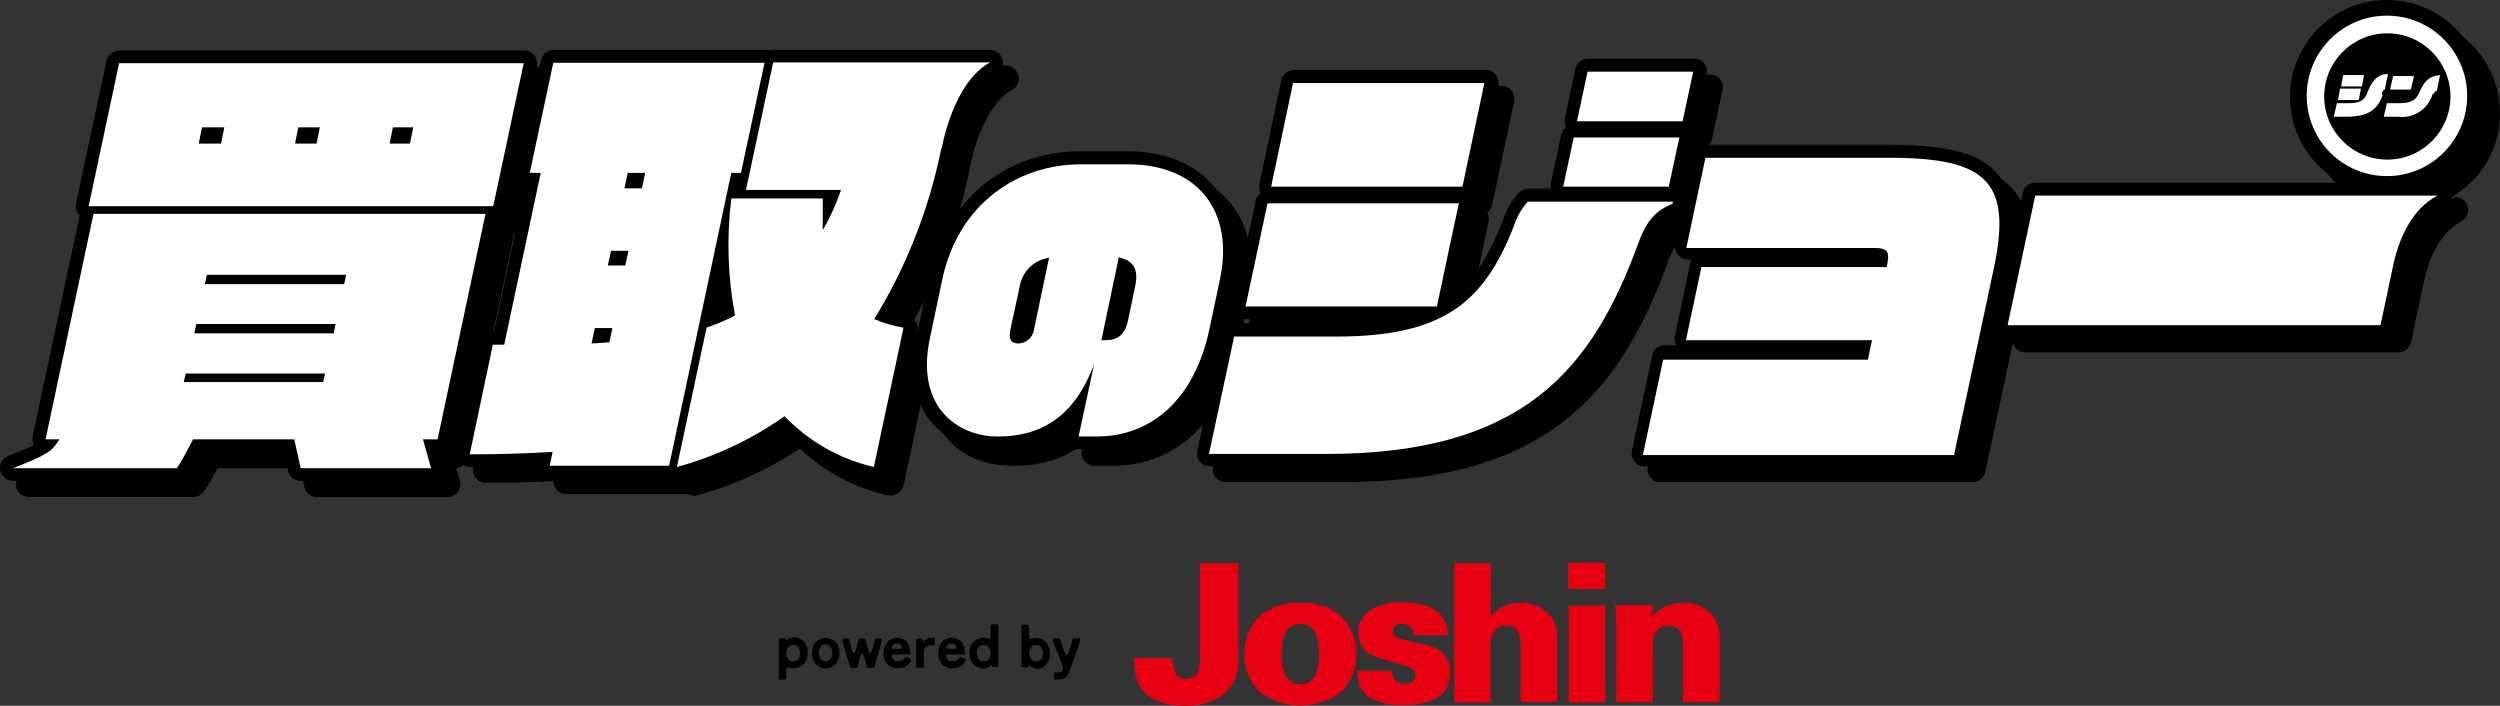
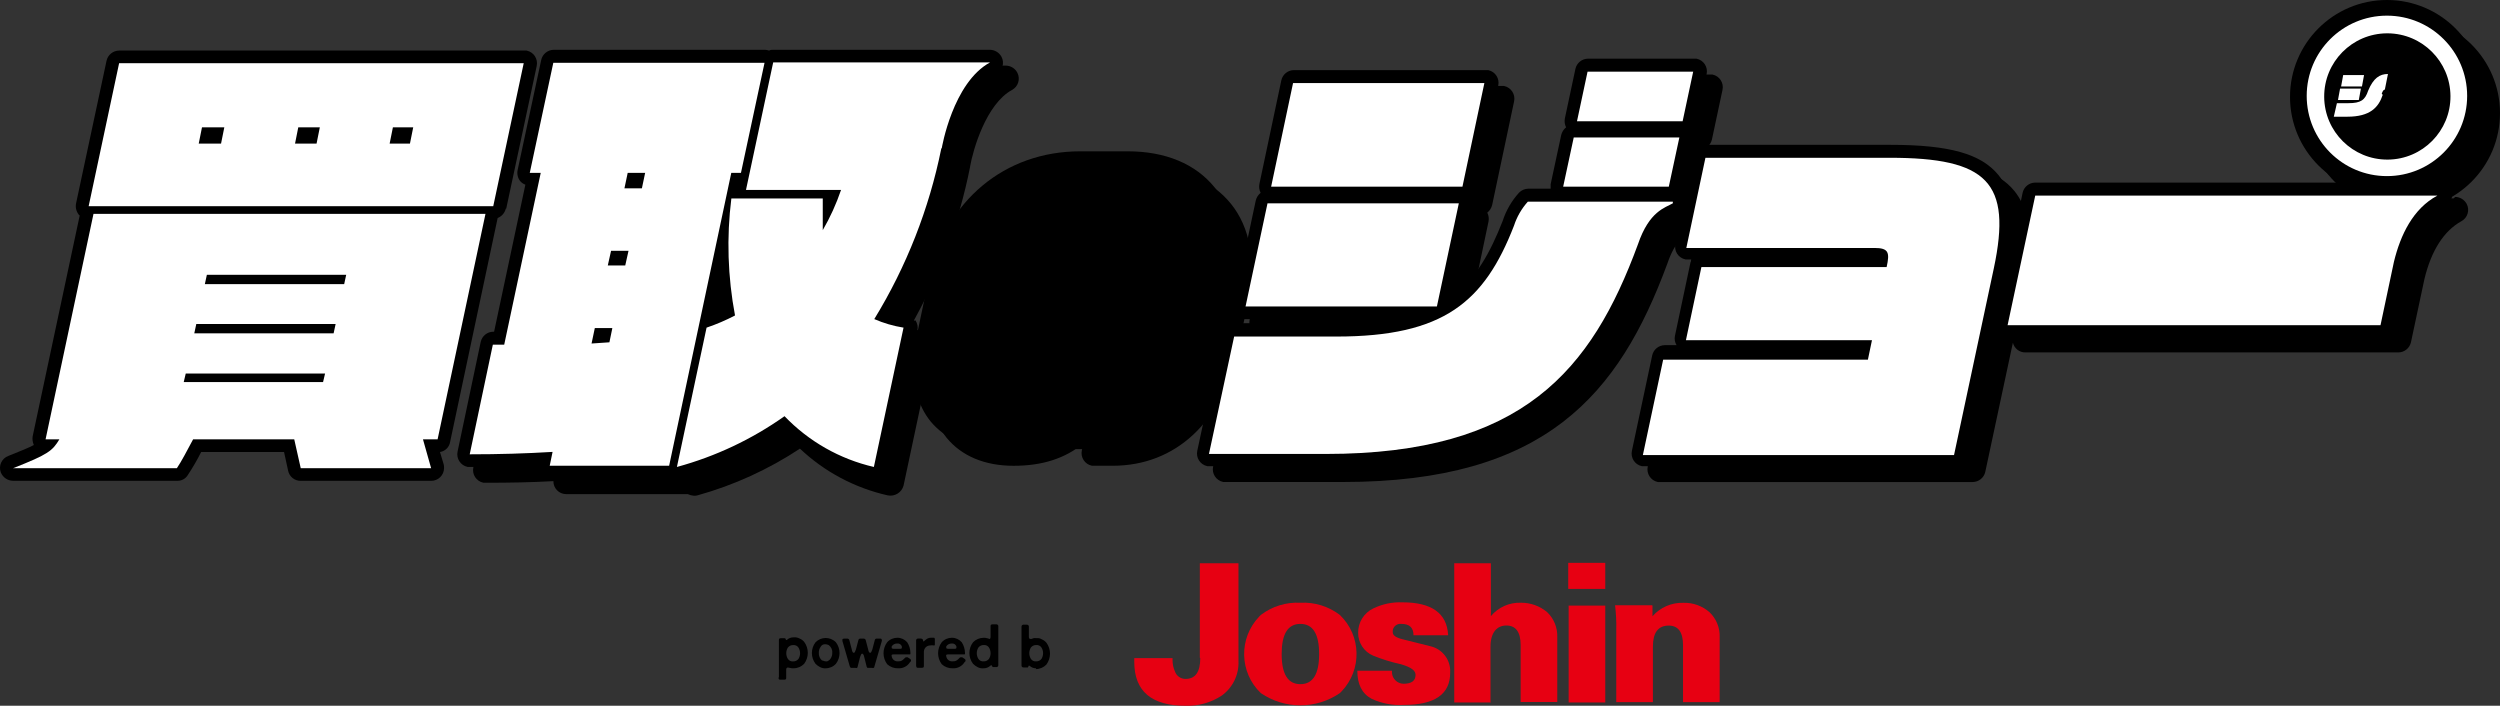
<svg xmlns="http://www.w3.org/2000/svg" id="_レイヤー_1" data-name="レイヤー 1" viewBox="0 0 681.85 192.49">
  <rect x="0" y="0" width="681.85" height="192.49" fill="#333333" stroke="none" />
  <defs>
    <style>
      .cls-1 {
        fill: #fff;
      }

      .cls-2 {
        fill: #e70012;
      }
    </style>
  </defs>
  <g id="_グループ_1644" data-name="グループ 1644">
    <g id="_グループ_1641" data-name="グループ 1641">
      <path id="Path_916" data-name="Path 916" class="cls-2" d="M327.24,179.38v-25.76h10.54v26.65c.17,3.71-1.54,7.26-4.55,9.44-2.93,1.92-6.38,2.89-9.88,2.78-9.33,0-13.99-4-13.99-11.99v-1h10.44v.56c0,1.07.22,2.13.67,3.11.43,1.22,1.59,2.02,2.89,2,2.66,0,4-1.89,4-5.66" />
      <path id="Path_917" data-name="Path 917" class="cls-2" d="M349.56,178.38c0,5.44,1.67,8.22,5.11,8.22s5.11-2.78,5.11-8.22-1.67-8.22-5.11-8.22-5.11,2.78-5.11,8.22M354.66,164.39c3.87-.2,7.69.98,10.77,3.33,5.89,5.63,6.09,14.97.46,20.86-.15.16-.3.31-.46.46-6.49,4.44-15.05,4.44-21.55,0-5.89-5.63-6.09-14.97-.46-20.86.15-.16.3-.31.46-.46,3.08-2.35,6.9-3.53,10.77-3.33" />
      <path id="Path_918" data-name="Path 918" class="cls-2" d="M394.96,173.27h-9.44c0-2.11-1.11-3.11-3.33-3.11-1.13-.13-2.16.65-2.33,1.77v.56c0,.78.89,1.44,2.78,1.89,2.55.67,5,1.22,7.55,1.89,3.3.78,5.55,3.83,5.33,7.22,0,5.88-4.22,8.77-12.66,8.77-3.02.18-6.03-.4-8.77-1.67-2.67-1.44-3.89-4-3.89-7.66h9.44v.56c.11,1.65,1.46,2.95,3.11,3,2.22,0,3.33-.78,3.33-2.44,0-1.22-1.33-2.11-4-2.89-2.58-.56-5.11-1.34-7.55-2.33-2.5-1.05-4.12-3.5-4.11-6.22-.04-2.83,1.56-5.43,4.11-6.66,2.49-1.21,5.23-1.78,7.99-1.67,7.99,0,12.1,3,12.44,8.88" />
      <path id="Path_919" data-name="Path 919" class="cls-2" d="M406.62,191.59h-9.99v-37.97h9.99v14.43c2.02-2.43,5.06-3.78,8.22-3.66,2.6-.02,5.12.89,7.11,2.55,1.88,1.79,2.89,4.3,2.78,6.88v17.65h-9.99v-15.54c0-3.55-1.33-5.33-3.89-5.33s-4.33,1.89-4.33,5.78v15.1l.11.11Z" />
      <path id="Path_920" data-name="Path 920" class="cls-2" d="M437.82,191.59h-9.99v-26.42h9.99v26.42ZM437.82,160.62h-10.1v-7.11h10.1v7.11Z" />
      <path id="Path_921" data-name="Path 921" class="cls-2" d="M450.7,165.18v2.89c2.12-2.42,5.22-3.76,8.43-3.66,2.61-.07,5.14.84,7.11,2.55,1.88,1.79,2.89,4.3,2.78,6.88v17.65h-9.99v-15.54c0-3.55-1.33-5.33-3.89-5.33-2.89,0-4.33,1.89-4.33,5.78v15.1h-9.99v-19.65c.06-2.26-.06-4.53-.33-6.77h10.1l.12.12Z" />
      <path id="Path_922" data-name="Path 922" d="M212.44,184.71v-10.1c-.02-.16.02-.31.11-.44.14-.07.29-.1.44-.11h.89c.22,0,.44.11.44.33h0c0,.22.11.22.33.11.48-.45,1.12-.68,1.78-.67.58-.06,1.16.05,1.67.33.47.19.89.5,1.22.89,1.33,1.78,1.33,4.22,0,6-.76.78-1.8,1.22-2.89,1.22-.34.02-.67-.02-1-.11-.22,0-.33-.11-.56-.11-.27.03-.47.28-.44.56v2.22c.02.16-.02.31-.11.44-.14.07-.29.1-.44.11h-1c-.16.02-.31-.02-.44-.11-.07-.14-.1-.29-.11-.44M216.33,180.39c.56.02,1.09-.23,1.44-.67.59-.95.59-2.16,0-3.11-.32-.48-.87-.73-1.44-.67-.56-.02-1.09.23-1.44.67-.59.95-.59,2.16,0,3.11.32.48.87.73,1.44.67" />
      <path id="Path_923" data-name="Path 923" d="M225.32,182.27c-.58.05-1.15-.06-1.67-.33-.45-.23-.86-.53-1.22-.89-1.33-1.74-1.33-4.15,0-5.88,1.5-1.53,3.96-1.56,5.5-.05.02.02.04.04.05.05h0c1.33,1.74,1.33,4.15,0,5.88-.71.78-1.72,1.22-2.78,1.22M224.43,180.16c.24.12.51.2.78.22.28.05.57-.03.78-.22.24-.13.43-.32.56-.56.31-.46.47-1.01.44-1.56.07-.83-.31-1.64-1-2.11-.28-.14-.58-.21-.89-.22-.56-.05-1.1.27-1.33.78-.31.46-.47,1.01-.44,1.56-.06.81.27,1.59.89,2.11" />
      <path id="Path_924" data-name="Path 924" d="M231.76,181.71l-2-6.88v-.44c0-.11.33-.22.44-.22h.89c.27,0,.5.18.56.44l.67,2.55c.11.67.33.89.56.89s.33-.33.56-.89l.67-2.55c.03-.27.28-.47.56-.44h.89c.27,0,.5.18.56.44l.67,2.55c.11.67.33.89.56.89s.33-.33.56-.89l.67-2.55c.03-.27.28-.47.56-.44h.89c.22,0,.33,0,.44.22,0,.11.11.33,0,.56l-2,6.88c0,.11,0,.22-.22.33,0,0-.22.11-.33,0h-1.33s-.22-.22-.22-.33l-.67-2.67c-.11-.56-.33-.89-.56-.89s-.33.33-.56.89l-.67,2.67c0,.11,0,.22-.22.33,0,0-.22.11-.33,0h-1.33c-.06-.12-.13-.23-.22-.33" />
      <path id="Path_925" data-name="Path 925" d="M248.19,180.6c-.68,1.11-1.92,1.75-3.22,1.67-1.11.04-2.18-.36-3-1.11-1.33-1.78-1.33-4.22,0-6,.71-.78,1.72-1.22,2.78-1.22,1.02,0,1.99.45,2.67,1.22.56.86.87,1.86.89,2.89v.22c0,.11,0,.22-.22.22h-4.44c-.16-.02-.31.02-.44.11,0,.11-.11.22,0,.44.14.85.92,1.44,1.78,1.33.35.03.7-.04,1-.22.25-.15.47-.34.67-.56.22-.22.33-.33.44-.33h.44l.67.44c.23.14.32.42.22.67h0M243.64,176.95h1.89c.22,0,.33,0,.44-.22v-.44c-.2-.55-.76-.88-1.33-.78-.58,0-1.12.29-1.44.78v.44c0,.11.22.22.44.22" />
      <path id="Path_926" data-name="Path 926" d="M249.86,181.6v-6.88c-.03-.28.17-.52.44-.56h.89c.22,0,.56.22.56.44h0c0,.22,0,.33.11.33,0,0,.22,0,.22-.11.28-.25.57-.47.89-.67.28-.14.58-.21.89-.22h.89c.11,0,.22.22.22.33v1.56c0,.11,0,.22-.22.22-.37-.06-.74-.06-1.11,0-.46.02-.9.22-1.22.56-.31.37-.47.85-.44,1.33v3.66c.02.16-.02.31-.11.44-.14.07-.29.1-.44.11h-1c-.16.02-.31-.02-.44-.11-.07-.14-.1-.29-.11-.44" />
      <path id="Path_927" data-name="Path 927" d="M263.07,180.6c-.68,1.11-1.92,1.75-3.22,1.67-1.11.04-2.18-.36-3-1.11-1.33-1.78-1.33-4.22,0-6,.71-.78,1.72-1.22,2.78-1.22,1.02,0,1.99.45,2.67,1.22.56.86.87,1.86.89,2.89v.22c0,.11,0,.22-.22.22h-4.44c-.16-.02-.31.02-.44.11,0,.11-.11.22,0,.44.14.85.92,1.44,1.78,1.33.35.03.7-.04,1-.22.25-.15.47-.34.67-.56.22-.22.33-.33.44-.33h.44l.67.44c.23.14.32.42.22.67h0M258.52,176.95h1.89c.22,0,.33,0,.44-.22v-.44c-.2-.55-.76-.88-1.33-.78-.58,0-1.12.29-1.44.78v.44c0,.11.22.22.44.22" />
      <path id="Path_928" data-name="Path 928" d="M270.06,181.6c-.48.45-1.12.68-1.78.67-.58.06-1.16-.05-1.67-.33-.45-.23-.86-.53-1.22-.89-1.33-1.74-1.33-4.15,0-5.88.76-.78,1.8-1.22,2.89-1.22.3-.02.6.02.89.11.24.02.46.1.67.22.22,0,.33-.22.33-.67v-2.78c-.02-.16.02-.31.11-.44.14-.07.29-.1.44-.11h1c.28-.03.52.17.56.44h0v10.66c.03.28-.17.52-.44.56h-.88c-.22,0-.33-.11-.44-.33h0c0-.22-.11-.22-.33-.11M268.29,180.38c.56.02,1.09-.23,1.44-.67.59-.95.59-2.16,0-3.11-.32-.48-.87-.73-1.44-.67-.56-.02-1.09.23-1.44.67-.59.95-.59,2.16,0,3.11.32.48.87.73,1.44.67" />
      <path id="Path_929" data-name="Path 929" d="M282.61,182.27c-.66.02-1.29-.22-1.78-.67-.22-.11-.33,0-.33.11,0,.22-.22.44-.44.33h-.89c-.28.03-.52-.17-.56-.44h0v-10.66c-.03-.28.17-.52.44-.56h1c.28-.03.52.17.56.44h0v2.78c0,.44.11.67.44.67.19.02.39-.02.56-.11.35-.15.74-.18,1.11-.11.51-.06,1.02.06,1.44.33.47.19.89.5,1.22.89,1.33,1.78,1.33,4.22,0,6-.76.78-1.8,1.22-2.89,1.22M282.61,180.38c.56.02,1.09-.23,1.44-.67.59-.95.59-2.16,0-3.11-.32-.48-.87-.73-1.44-.67-.56-.02-1.09.23-1.44.67-.59.95-.59,2.16,0,3.11.32.48.87.73,1.44.67" />
-       <path id="Path_930" data-name="Path 930" d="M288.49,185.27h-.67c-.22,0-.33-.22-.33-.44v-1c-.02-.16.02-.31.11-.44h1.11c.39.04.77-.13,1-.44,0,0,0-.22.11-.22,0-.12.04-.24.11-.33v-.56l-2.78-6.99v-.56c.12-.12.28-.19.44-.22h1c.23,0,.45.12.56.33l1.22,3.55c.11.44.33.67.56.67s.33-.22.56-.67l1.11-3.55c.01-.21.19-.38.41-.37.05,0,.1.02.15.04h1c.22,0,.33,0,.44.22v.56l-2.89,8.22c-.12.43-.3.85-.56,1.22-.23.37-.58.65-1,.78-.32.13-.66.2-1,.22h-.67Z" />
    </g>
    <g id="_グループ_1643" data-name="グループ 1643">
      <g id="_グループ_1642" data-name="グループ 1642">
-         <path id="_パス_3613" data-name="パス 3613" d="M142.39,61.32l8.31-38.89c.41-1.9-.79-3.78-2.69-4.19-.03,0-.05-.01-.08-.02H36.81c-1.65.02-3.07,1.16-3.43,2.77l-8.31,38.89c-.22,1.05.02,2.14.67,2.99,0,.11.22.22.33.33l-12.85,60.26c-.11.79,0,1.6.33,2.33-1.44.78-3.66,1.66-6.98,2.99-1.79.68-2.7,2.68-2.02,4.48,0,.02.02.04.03.07.56,1.34,1.87,2.21,3.32,2.22h44.76c1.19.02,2.31-.56,2.99-1.54,1.35-2.03,2.57-4.14,3.65-6.31h22.61l1.11,5.1c.33,1.63,1.77,2.79,3.43,2.77h35.56c1.93.03,3.52-1.52,3.55-3.45v-.09c.02-.34-.02-.67-.11-1l-1-3.32c1.43-.21,2.56-1.34,2.77-2.77l12.96-61.05c1.11-.44,1.94-1.39,2.22-2.55" />
        <path id="_パス_3614" data-name="パス 3614" d="M253.63,91.79c-.55-.79-1.38-1.35-2.33-1.55-1.09-.19-2.16-.45-3.21-.78,7.86-13.66,13.43-28.52,16.5-43.98v-.11c.78-4.43,4.32-16.95,11.41-20.83,1.71-.9,2.36-3.02,1.46-4.73h0s-.02-.04-.02-.04c-.62-1.14-1.81-1.85-3.1-1.88h-59.16c-.38-.03-.77.04-1.11.22-.36-.13-.73-.2-1.11-.22h-57.61c-1.65.02-3.07,1.16-3.43,2.77l-6.43,30.02c-.22,1.05.02,2.14.66,2.99.38.45.88.8,1.44,1l-8.53,40.1h-.22c-1.65.02-3.07,1.16-3.43,2.77l-6.31,29.92c-.42,1.9.79,3.78,2.69,4.19,0,0,0,0,0,0l.08.02h.78c6.31,0,12.3-.11,18.28-.44-.02,1.93,1.52,3.52,3.46,3.54h33.2c.52.25,1.09.4,1.66.44.34.02.67-.02,1-.11,9.92-2.76,19.34-7.06,27.92-12.74,6.69,6.32,14.96,10.72,23.94,12.75,1.91.39,3.81-.77,4.32-2.65l8.09-38c.21-.96,0-1.96-.55-2.77M199.46,89.13l.89-3.99c.11,1.11.33,2.22.55,3.32-.42.23-.87.42-1.33.55" />
        <path id="_パス_3615" data-name="パス 3615" d="M340.48,81.27c2.1-10.08.44-19.28-4.76-25.7s-13.41-9.86-23.71-9.86h-12.96c-20.61,0-36.78,13.52-41.22,34.35l-3.32,15.84c-2.65,12.3.55,19.61,3.66,23.49,4.1,4.99,10.41,7.65,18.28,7.65s13.96-1.99,19.05-6.09l-.44,1.88c-.41,1.9.8,3.77,2.69,4.18l.08.02h5.65c17.17,0,30.02-11.96,34.23-32.02l2.88-13.63-.11-.11Z" />
        <path id="_パス_3616" data-name="パス 3616" d="M655.42,4.42c-14.6,0-26.43,11.83-26.43,26.43,0,14.6,11.83,26.43,26.43,26.43,14.6,0,26.43-11.83,26.43-26.43,0-14.6-11.83-26.43-26.43-26.43M663.1,20.61h-7.11c-1.37,0-2.72.3-3.98.85-.83-.58-1.83-.88-2.84-.85h-1.14c4.49-3.27,10.57-3.27,15.06,0" />
        <path id="_パス_3617" data-name="パス 3617" d="M669.2,54.12h-109.79c-1.65.02-3.07,1.16-3.43,2.77l-2.88,13.74c1-8.42-.22-14.18-3.66-18.5-4.76-5.87-13.41-8.31-29.58-8.31h-50.19c-1.65.02-3.07,1.16-3.43,2.77l-2.43,11.3c-.12-.54-.44-1.01-.89-1.33,0-.22.11-.33.11-.55l2.88-13.41c.16-.83.05-1.68-.33-2.44.67-.53,1.13-1.28,1.33-2.11l2.88-13.52c.42-1.9-.79-3.78-2.69-4.19,0,0,0,0,0,0l-.08-.02h-29.59c-1.65.02-3.07,1.16-3.43,2.77l-2.88,13.52c-.16.83-.05,1.68.33,2.44-.66.53-1.13,1.28-1.33,2.1l-2.88,13.41v1.22h-6.09c-.96.01-1.88.41-2.55,1.11-2,2.21-3.51,4.82-4.43,7.65-3.43,8.75-7.2,15.51-13.3,20.17l5.1-24.27c.17-.83.05-1.68-.33-2.44.66-.53,1.13-1.28,1.33-2.1l5.98-28.24c.42-1.9-.79-3.78-2.69-4.2,0,0,0,0,0,0l-.08-.02h-52.96c-1.65.02-3.07,1.16-3.43,2.77l-5.98,28.25c-.17.83-.05,1.68.33,2.44-.66.53-1.13,1.28-1.33,2.1l-5.98,28.14c-.42,1.9.79,3.78,2.69,4.19,0,0,0,0,0,0l.08.02h40.44c-4.95.75-9.95,1.13-14.96,1.11h-27.92c-1.65.02-3.07,1.16-3.43,2.77l-6.87,32.02c-.42,1.9.79,3.78,2.69,4.19,0,0,0,0,0,0l.08.02h32.68c55.17,0,75.23-23.82,88.41-59.49,2.22-6.54,4.76-7.75,6.65-8.75.44-.22.78-.44,1.22-.67.22-.11.33-.33.55-.44l-1.88,8.75c-.41,1.9.79,3.78,2.69,4.19l.08.02h1.66c-.09.3-.2.6-.33.89l-4.22,19.94c-.19.88-.03,1.79.44,2.55h-3.21c-1.65.02-3.07,1.16-3.43,2.77l-5.54,26.04c-.41,1.9.79,3.78,2.69,4.19l.08.02h85.86c1.65-.02,3.07-1.16,3.43-2.77l7.53-35.23c.38,1.58,1.81,2.69,3.43,2.65h101.71c1.65-.02,3.07-1.16,3.43-2.77l3.66-17.17c1.88-7.87,5.32-13.18,10.08-15.84,1.71-.9,2.36-3.02,1.46-4.73l-.02-.03c-.63-1.14-1.81-1.85-3.1-1.88" />
        <path id="_パス_3618" data-name="パス 3618" d="M138.07,56.89l8.31-38.89c.41-1.9-.79-3.78-2.69-4.19l-.08-.02H32.49c-1.65.02-3.07,1.16-3.43,2.77l-8.31,38.89c-.22,1.05.02,2.14.66,2.99,0,.11.22.22.33.33l-12.84,60.27c-.11.79,0,1.6.33,2.33-1.44.78-3.66,1.66-6.98,2.99-1.8.68-2.7,2.68-2.03,4.48h0s.02.04.03.07c.57,1.34,1.87,2.21,3.32,2.22h44.76c1.17.05,2.27-.55,2.88-1.55,1.35-2.03,2.57-4.14,3.66-6.31h22.6l1.11,5.1c.33,1.63,1.77,2.8,3.43,2.77h35.56c1.93.03,3.52-1.52,3.54-3.45,0,0,0,0,0,0v-.09c.02-.34-.02-.67-.11-1l-1-3.32c1.43-.21,2.56-1.34,2.77-2.77l12.96-61.05c1.11-.44,1.94-1.39,2.22-2.55" />
        <path id="_パス_3619" data-name="パス 3619" d="M249.31,87.47c-.55-.79-1.38-1.35-2.33-1.55-1.09-.19-2.16-.46-3.21-.78,7.86-13.66,13.44-28.52,16.51-43.98v-.11c.78-4.43,4.32-16.95,11.41-20.83,1.71-.9,2.36-3.02,1.46-4.73l-.02-.03c-.63-1.14-1.81-1.85-3.1-1.88h-59.16c-.38-.03-.77.04-1.11.22-.36-.13-.73-.2-1.11-.22h-57.61c-1.65.02-3.07,1.16-3.43,2.77l-6.43,30.03c-.22,1.05.02,2.14.67,2.99.38.45.88.8,1.44,1l-8.53,40.1h-.22c-1.65.02-3.07,1.16-3.43,2.77l-6.31,29.91c-.41,1.9.79,3.78,2.69,4.19l.08.02h.78c6.31,0,12.3-.11,18.28-.44-.03,1.93,1.52,3.52,3.45,3.54,0,0,0,0,0,0h33.22c.52.25,1.09.4,1.66.44.34.02.67-.02,1-.11,9.93-2.71,19.36-7.02,27.91-12.75,6.69,6.31,14.96,10.71,23.93,12.74,1.91.39,3.81-.77,4.32-2.65l8.09-38c.21-.96,0-1.96-.55-2.77M195.02,84.7l.89-3.99c.11,1.11.33,2.22.55,3.32-.42.23-.87.42-1.33.55" />
        <path id="_パス_3620" data-name="パス 3620" d="M336.05,76.83c2.1-10.08.44-19.28-4.76-25.7s-13.41-9.86-23.71-9.86h-12.96c-20.61,0-36.78,13.52-41.22,34.35l-3.32,15.73c-2.65,12.3.55,19.61,3.65,23.49,4.1,4.99,10.42,7.65,18.28,7.65s13.96-1.99,19.05-6.09l-.44,1.88c-.42,1.9.79,3.78,2.69,4.19,0,0,0,0,0,0l.08.02h5.65c17.17,0,30.02-11.97,34.23-32.02l2.88-13.63-.1-.02Z" />
        <path id="_パス_3621" data-name="パス 3621" d="M651.01,0c-14.6,0-26.43,11.83-26.43,26.43,0,14.6,11.83,26.43,26.43,26.43,14.6,0,26.43-11.83,26.43-26.43,0-14.6-11.83-26.43-26.43-26.43M658.4,16.2h-7.1c-1.37,0-2.73.3-3.98.85-.83-.58-1.83-.88-2.84-.85h-1.14c4.49-3.27,10.57-3.27,15.06,0M647.03,35.25c.82.86,1.94,1.37,3.12,1.42h3.69c1.75.13,3.51-.16,5.12-.85-4.58,4-11.35,4.24-16.2.57,1.39-.11,2.74-.5,3.98-1.14" />
        <path id="_パス_3622" data-name="パス 3622" d="M664.88,49.8h-109.8c-1.65.02-3.07,1.16-3.43,2.77l-2.88,13.74c1-8.42-.22-14.18-3.66-18.5-4.76-5.87-13.41-8.31-29.58-8.31h-50.18c-1.65.02-3.07,1.16-3.43,2.77l-2.44,11.3c-.12-.54-.44-1.01-.89-1.33,0-.22.11-.33.11-.55l2.88-13.41c.16-.83.05-1.68-.33-2.44.67-.53,1.13-1.28,1.33-2.11l2.88-13.52c.42-1.9-.79-3.78-2.69-4.19,0,0,0,0,0,0l-.08-.02h-29.58c-1.65.02-3.07,1.16-3.43,2.77l-2.88,13.52c-.16.83-.05,1.68.33,2.44-.66.53-1.13,1.28-1.33,2.1l-2.88,13.41v1.22h-6.09c-.96.01-1.88.41-2.55,1.11-2,2.21-3.51,4.82-4.43,7.65-3.43,8.75-7.2,15.51-13.3,20.17l5.1-24.26c.16-.83.05-1.68-.33-2.44.66-.53,1.13-1.28,1.33-2.1l5.98-28.26c.41-1.9-.79-3.78-2.69-4.19l-.08-.02h-52.96c-1.65.02-3.07,1.16-3.43,2.77l-5.98,28.26c-.17.83-.05,1.68.33,2.44-.66.53-1.13,1.28-1.33,2.1l-5.98,28.14c-.42,1.9.79,3.78,2.69,4.19,0,0,0,0,0,0l.08.02h40.44c-4.95.75-9.95,1.13-14.96,1.11h-27.92c-1.65.02-3.07,1.16-3.43,2.77l-6.87,32.02c-.42,1.9.79,3.78,2.69,4.19,0,0,0,0,0,0l.08.02h32.68c55.17,0,75.23-23.82,88.41-59.49,2.22-6.54,4.76-7.75,6.65-8.75.44-.22.78-.44,1.22-.67.22-.11.33-.33.55-.44l-1.88,8.75c-.41,1.9.79,3.78,2.69,4.19l.08.02h1.66c-.09.3-.2.6-.33.89l-4.22,19.94c-.19.88-.03,1.79.44,2.55h-3.21c-1.65.02-3.07,1.16-3.43,2.77l-5.54,26.04c-.41,1.9.79,3.78,2.69,4.19l.08.02h85.87c1.65-.02,3.07-1.16,3.43-2.77l7.53-35.23c.38,1.58,1.81,2.69,3.43,2.65h101.71c1.65-.02,3.07-1.16,3.43-2.77l3.65-17.17c1.88-7.87,5.32-13.18,10.08-15.84,1.71-.9,2.36-3.02,1.46-4.73h0s-.02-.03-.02-.03c-.62-1.14-1.81-1.85-3.1-1.88" />
        <path id="_パス_3623" data-name="パス 3623" class="cls-1" d="M115.36,119.82l2.22,7.87h-35.56l-1.77-7.87h-27.58c-1.66,3.1-3.21,6.09-4.43,7.87H3.57c9.64-3.77,10.75-4.76,12.63-7.87h-3.77l13.07-61.49h106.91l-13.06,61.49h-4ZM24.18,56.23l8.31-39h110.35l-8.31,39H24.18ZM88.66,101.88h-38l-.55,2.33h38l.55-2.33ZM91.54,88.36h-38l-.55,2.55h38l.55-2.55ZM61.18,34.73h-6.09l-.89,4.43h6.09l.89-4.43ZM94.42,74.95h-38l-.55,2.55h38l.55-2.55ZM87.22,34.73h-5.87l-.88,4.43h5.87l.89-4.43ZM112.7,34.73h-5.54l-.89,4.43h5.54l.89-4.43Z" />
        <path id="_パス_3624" data-name="パス 3624" class="cls-1" d="M199.45,47.14l-16.95,79.88h-32.57l.78-3.77c-7.2.44-14.62.66-22.6.66l6.31-29.91h3.1l9.96-46.86h-2.99l6.42-30.02h57.61l-6.43,30.02h-2.66ZM166.99,89.47h-4.76l-.89,4.22c1.66-.11,3.32-.22,4.87-.33l.78-3.77v-.12ZM171.42,68.41h-4.76l-.89,3.99h4.76l.89-3.99ZM175.96,47.14h-4.76l-.89,4.22h4.76l.89-4.22ZM256.73,40.5c-3.32,16.46-9.51,32.21-18.28,46.53,2.55,1.11,5.23,1.89,7.98,2.33l-8.09,38c-9.3-2.15-17.77-6.96-24.37-13.85-8.89,6.3-18.83,10.99-29.35,13.85l8.09-38c2.67-.9,5.26-2.01,7.76-3.32-1.99-10.52-2.33-21.29-1-31.91h24.93v8.64c2.02-3.48,3.69-7.16,4.99-10.97h-25.93l7.42-34.79h59.16c-10.19,5.54-13.18,23.38-13.18,23.38" />
-         <path id="_パス_3625" data-name="パス 3625" class="cls-1" d="M298.94,119.05h-4.76l4.22-19.72c-5.54,14.85-14.96,19.72-26.26,19.72s-22.49-8.42-18.51-26.81l3.32-15.84c4.54-21.39,21.16-31.58,37.78-31.58h12.96c19.39,0,28.92,13.18,25.04,31.35l-2.88,13.63c-3.99,18.72-15.4,29.25-30.8,29.25M286.2,70.3c-4.14.53-7.44,3.74-8.09,7.87l-2.55,11.74c-.66,3.1.67,3.77,2.22,3.77,2.14-.06,3.92-1.65,4.22-3.77l4.1-19.5.11-.11ZM309.57,78.28c.89-4.1.22-7.09-4.43-8.09l-4.1,19.5c-.22,1.11-.44,2.22-.66,3.1h1.11c3.1,0,5.32-1.22,6.2-5.54l1.88-9.08v.11Z" />
        <path id="_パス_3626" data-name="パス 3626" class="cls-1" d="M446.73,66.64c-12.63,34.35-31.46,57.17-85.09,57.17h-31.91l6.87-32.02h27.92c29.25,0,40.33-9.42,48.41-30.25.79-2.42,2.07-4.64,3.77-6.54h39.55v.45c-2.1,1.22-6.43,2.11-9.52,11.19M339.71,83.59l5.99-28.14h52.18l-5.98,28.14h-52.19ZM346.69,50.91l5.98-28.26h52.18l-5.98,28.26h-52.18ZM426.34,50.91l2.88-13.41h28.81l-2.88,13.41h-28.81ZM430.11,33.07l2.88-13.52h28.81l-2.88,13.52h-28.8Z" />
        <path id="_パス_3627" data-name="パス 3627" class="cls-1" d="M448.07,124.14l5.54-26.04h55.84l1.11-5.32h-50.74l4.22-19.94h50.52c.89-3.99.55-5.21-3.32-5.21h-51.31l5.21-24.6h50.19c26.7,0,33.46,6.65,28.47,30.13l-10.86,50.96h-84.86Z" />
        <path id="_パス_3628" data-name="パス 3628" class="cls-1" d="M651.01,48.03c-12.09,0-21.88-9.8-21.88-21.88,0-12.09,9.8-21.88,21.88-21.88,12.09,0,21.88,9.8,21.88,21.88h0c0,12.08-9.79,21.88-21.88,21.88h0M651.01,9.09c-9.51.06-17.17,7.82-17.11,17.33.06,9.51,7.82,17.17,17.33,17.11,9.51-.06,17.17-7.82,17.11-17.33-.06-9.42-7.69-17.05-17.11-17.11h-.22" />
        <path id="_パス_3629" data-name="パス 3629" class="cls-1" d="M649.87,25.86c-1.14,3.41-3.41,5.97-9.66,5.97h-3.69l.85-3.69h3.12c3.41,0,4.55-.85,5.4-3.41,1.42-3.41,3.12-4.55,5.4-4.55l-.85,4.26c-.28,0-.57.28-.85,1.14M637.66,27.28l.57-3.12h5.68l-.57,3.12h-5.68ZM638.51,23.59l.57-3.12h5.69l-.57,3.12h-5.69Z" />
-         <path id="_パス_3630" data-name="パス 3630" class="cls-1" d="M663.51,25.58c-1.21,4.2-5.33,6.87-9.66,6.25h-3.7l.85-3.69h3.41c3.69,0,4.55-1.14,5.4-2.84,1.42-3.12,2.56-4.55,5.68-4.83l-.85,4.26c-.28,0-.57.28-.85.85M651.86,24.43l.85-3.69h5.68l-.85,3.69h-5.68Z" />
        <path id="_パス_3631" data-name="パス 3631" class="cls-1" d="M664.88,53.35h-109.79l-7.54,35.34h101.71l3.66-17.28c1.77-7.31,5.21-14.52,11.85-18.06" />
      </g>
    </g>
  </g>
</svg>